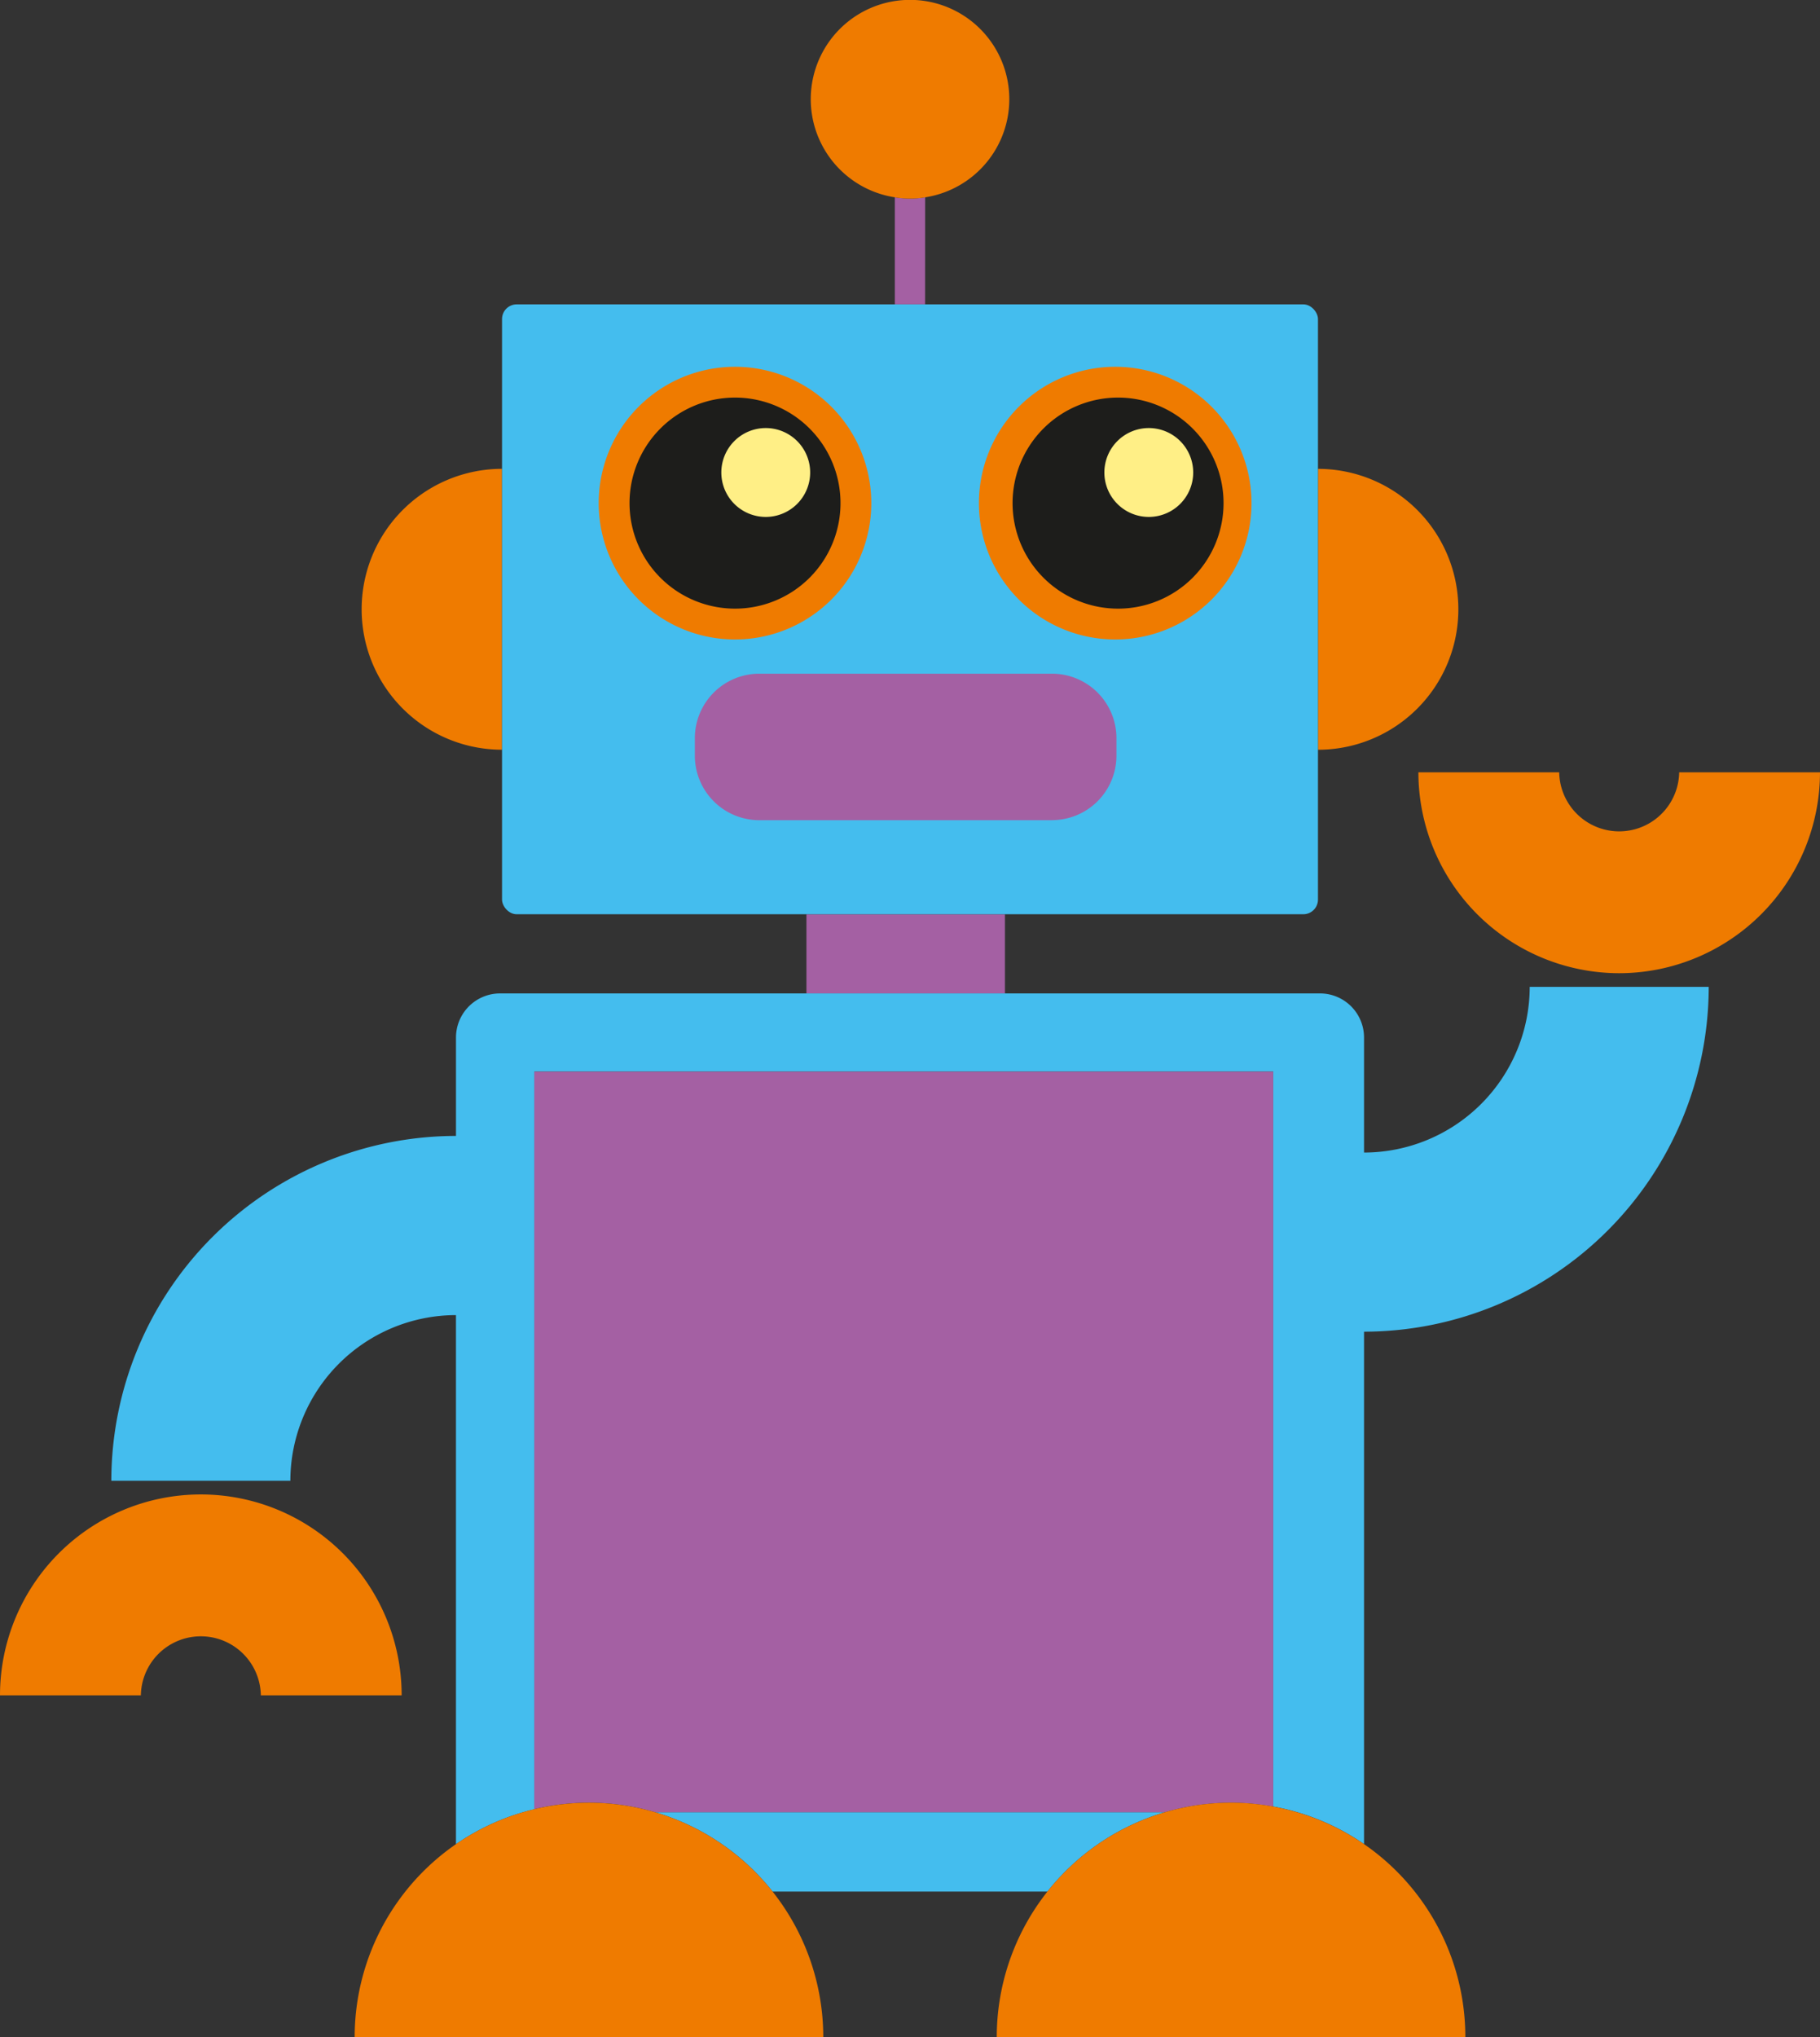
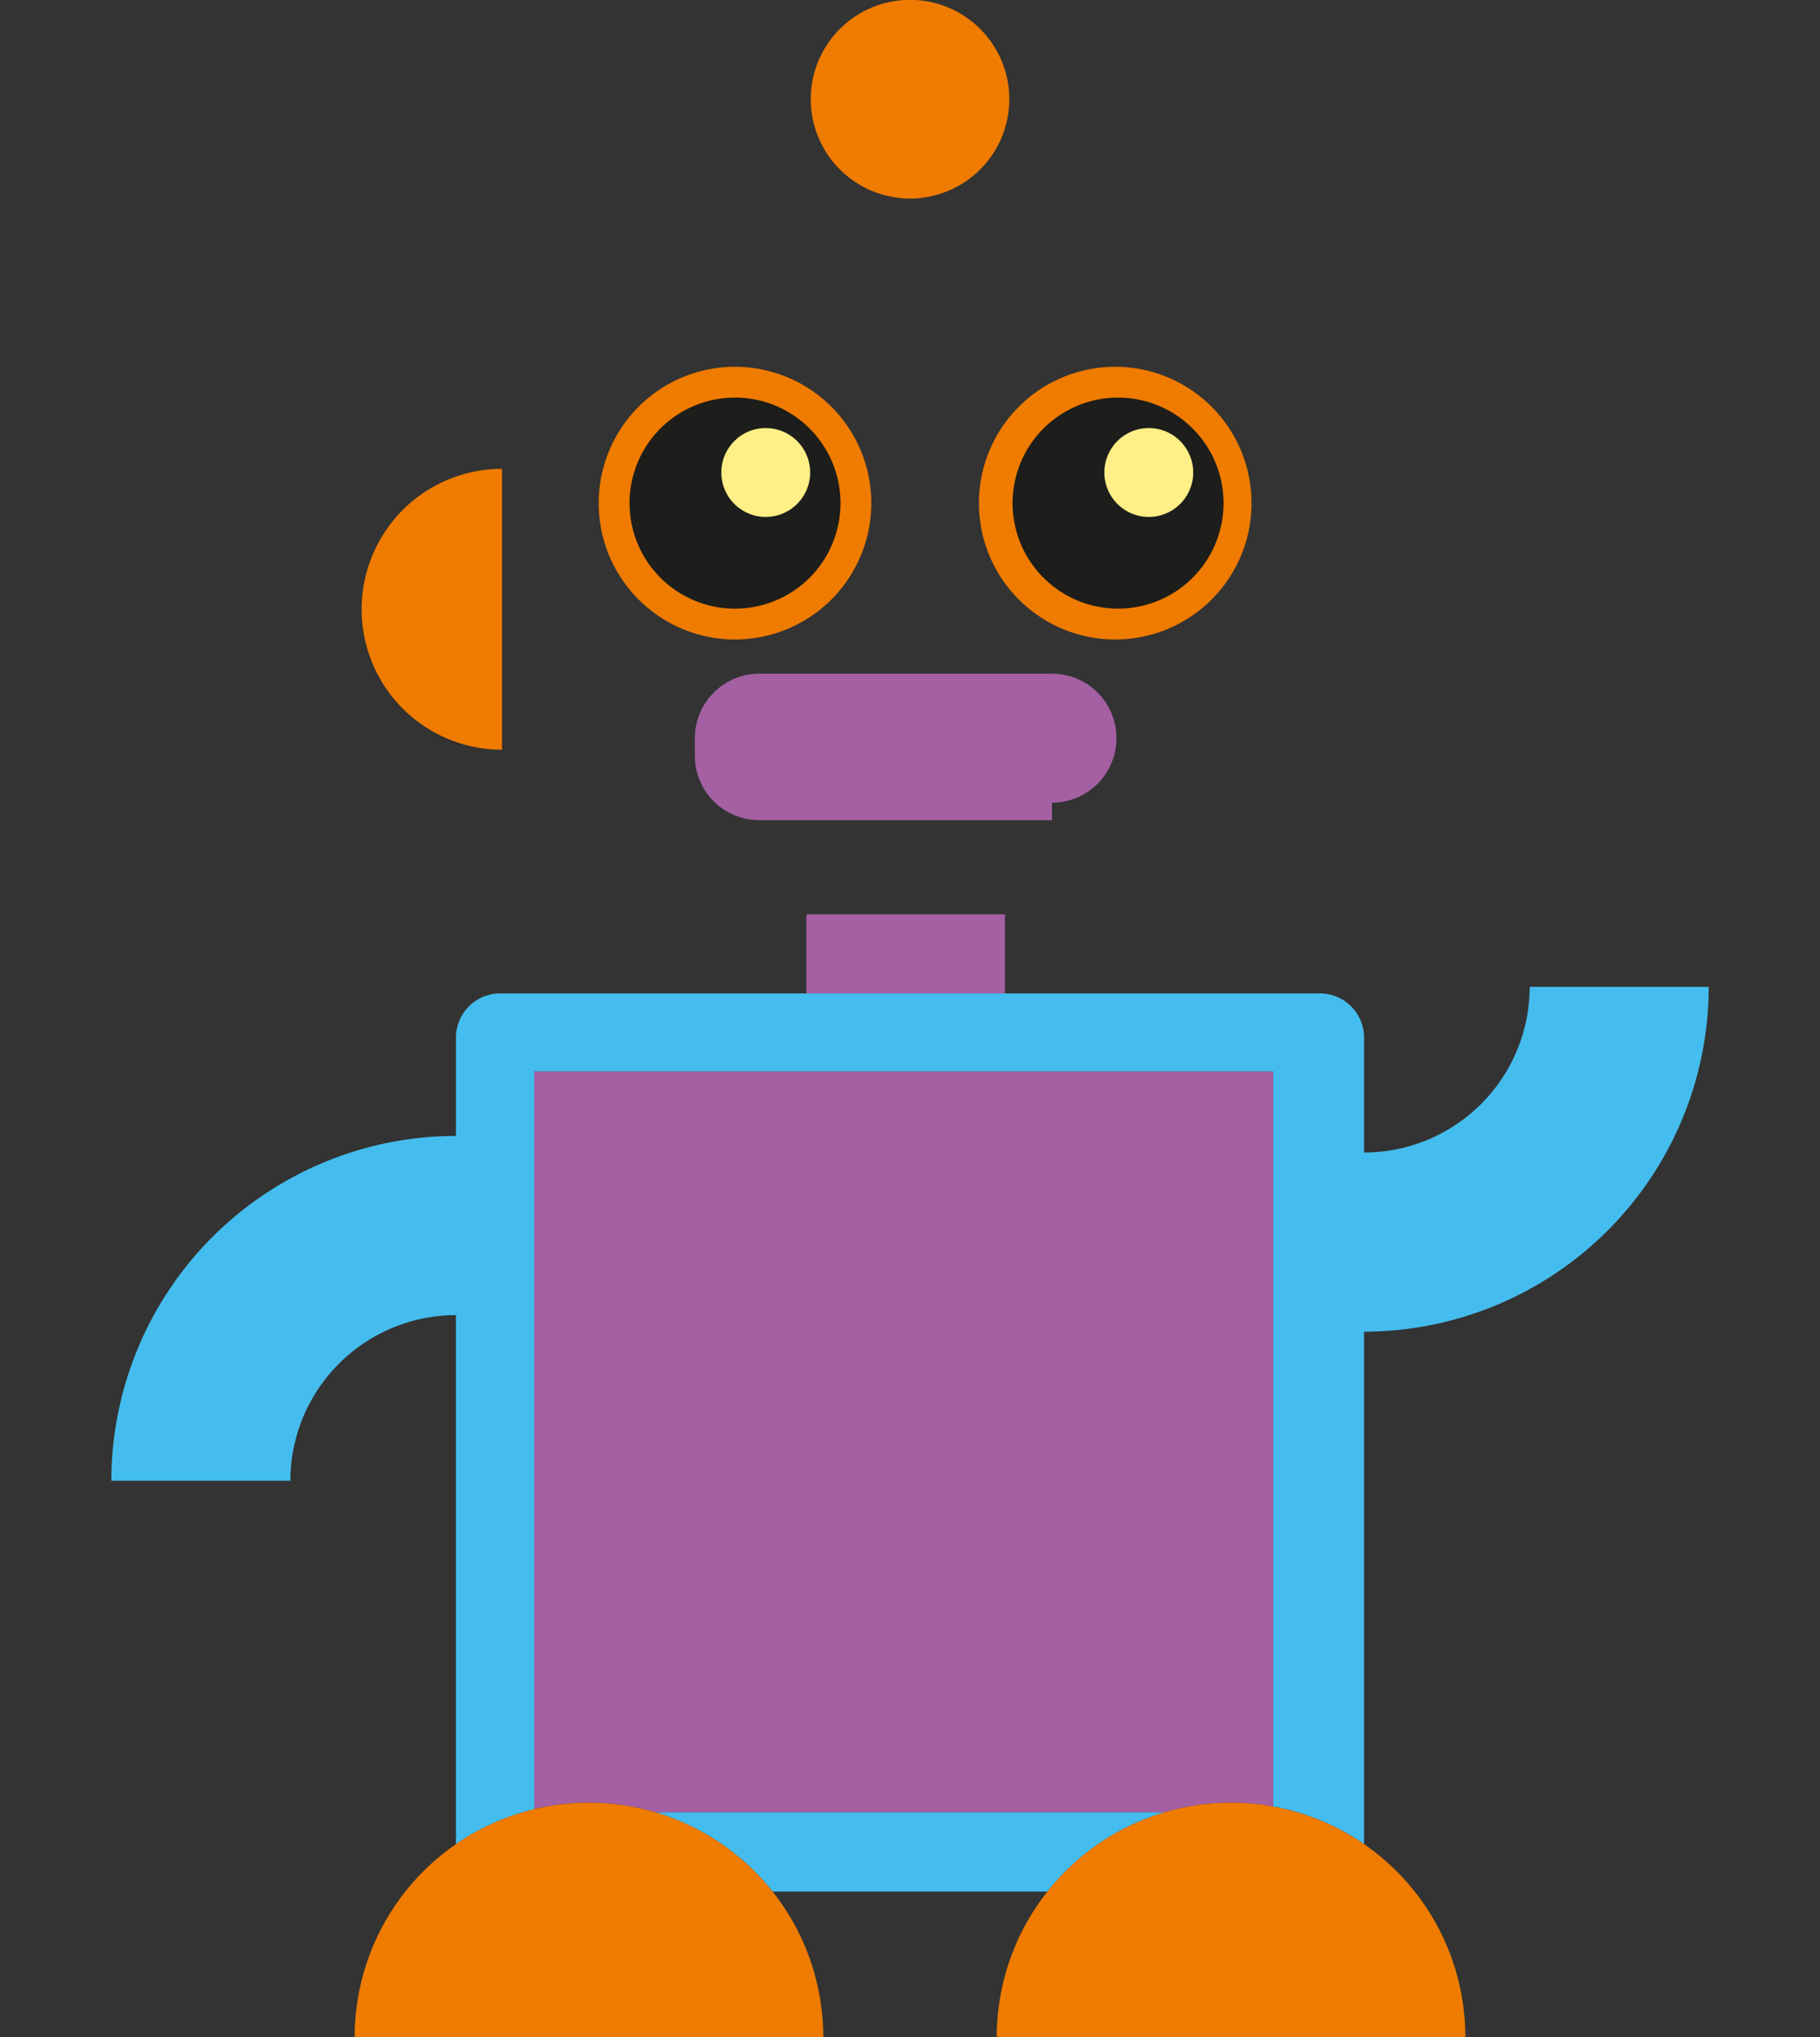
<svg xmlns="http://www.w3.org/2000/svg" id="Group_1550" data-name="Group 1550" width="114.732" height="128.369" viewBox="0 0 114.732 128.369">
  <rect x="0" y="0" width="114.732" height="128.369" fill="#333333" stroke="none" />
  <defs>
    <clipPath id="clip-path">
      <rect id="Rectangle_252" data-name="Rectangle 252" width="114.732" height="128.369" fill="none" />
    </clipPath>
  </defs>
  <g id="Group_1306" data-name="Group 1306" transform="translate(0 0)" clip-path="url(#clip-path)">
-     <path id="Path_1475" data-name="Path 1475" d="M25.909,5.291a6.368,6.368,0,0,1-.952.08A6.4,6.4,0,0,1,24,5.291v6.743h1.906Z" transform="translate(32.411 7.144)" fill="#a460a3" />
-     <path id="Path_1476" data-name="Path 1476" d="M44.2,21.42a8.848,8.848,0,0,0-8.849-8.849v17.7A8.848,8.848,0,0,0,44.2,21.42" transform="translate(47.734 16.975)" fill="#ef7b00" />
    <path id="Path_1477" data-name="Path 1477" d="M9.7,21.42a8.848,8.848,0,0,0,8.849,8.849v-17.7A8.848,8.848,0,0,0,9.7,21.42" transform="translate(13.098 16.975)" fill="#ef7b00" />
    <rect id="Rectangle_250" data-name="Rectangle 250" width="12.515" height="4.987" transform="translate(50.837 57.613)" fill="#a460a3" />
-     <rect id="Rectangle_251" data-name="Rectangle 251" width="51.436" height="38.432" rx="0.924" transform="translate(31.648 19.18)" fill="#44bdee" />
    <path id="Path_1478" data-name="Path 1478" d="M49.734,48.587H17.565a14.775,14.775,0,0,1,7.422,5.006H42.311a14.775,14.775,0,0,1,7.422-5.006" transform="translate(23.718 65.607)" fill="#44bdee" />
    <path id="Path_1479" data-name="Path 1479" d="M103.685,26.459H92.4A10.453,10.453,0,0,1,81.956,36.9V29.653a2.778,2.778,0,0,0-2.78-2.78H27.493a2.78,2.78,0,0,0-2.78,2.78v6.2A21.751,21.751,0,0,0,2.986,57.584H14.272a10.453,10.453,0,0,1,10.44-10.44V80.483a14.629,14.629,0,0,1,4.938-2.2V31.8H76.231v46.31a14.674,14.674,0,0,1,5.725,2.367V48.188a21.754,21.754,0,0,0,21.729-21.729" transform="translate(4.032 35.728)" fill="#44bdee" />
    <path id="Path_1480" data-name="Path 1480" d="M28.957,12.435a6.258,6.258,0,1,0-1.906,0,5.723,5.723,0,0,0,1.906,0" transform="translate(29.364 0)" fill="#ef7b00" />
    <path id="Path_1481" data-name="Path 1481" d="M21.932,75.4H54.1a14.679,14.679,0,0,1,6.811-.353V28.733H14.331V75.208a14.742,14.742,0,0,1,7.6.188" transform="translate(19.351 38.798)" fill="#a460a3" />
    <path id="Path_1482" data-name="Path 1482" d="M28.438,48.93A14.773,14.773,0,0,0,9.513,63.1H39.054A14.784,14.784,0,0,0,28.438,48.93" transform="translate(12.845 65.264)" fill="#ef7b00" />
    <path id="Path_1483" data-name="Path 1483" d="M41.5,48.333A14.776,14.776,0,0,0,26.735,63.1H56.274A14.763,14.763,0,0,0,44.162,48.577a14.561,14.561,0,0,0-2.658-.244" transform="translate(36.1 65.264)" fill="#ef7b00" />
-     <path id="Path_1484" data-name="Path 1484" d="M41.149,27.295H22.7a4.065,4.065,0,0,1-4.064-4.064v-1.1A4.065,4.065,0,0,1,22.7,18.063H41.149a4.063,4.063,0,0,1,4.064,4.064v1.1a4.063,4.063,0,0,1-4.064,4.064" transform="translate(25.167 24.39)" fill="#a460a3" />
-     <path id="Path_1485" data-name="Path 1485" d="M50.7,33.366A12.673,12.673,0,0,1,38.044,20.707h8.877a3.782,3.782,0,0,0,7.563,0h8.877A12.673,12.673,0,0,1,50.7,33.366" transform="translate(51.371 27.961)" fill="#ef7b00" />
-     <path id="Path_1486" data-name="Path 1486" d="M25.32,52.728H16.443a3.782,3.782,0,0,0-7.563,0H0a12.66,12.66,0,0,1,25.32,0" transform="translate(0 54.105)" fill="#ef7b00" />
+     <path id="Path_1484" data-name="Path 1484" d="M41.149,27.295H22.7a4.065,4.065,0,0,1-4.064-4.064v-1.1A4.065,4.065,0,0,1,22.7,18.063H41.149a4.063,4.063,0,0,1,4.064,4.064a4.063,4.063,0,0,1-4.064,4.064" transform="translate(25.167 24.39)" fill="#a460a3" />
    <path id="Path_1487" data-name="Path 1487" d="M33.242,18.427a8.592,8.592,0,1,1-8.593-8.593,8.592,8.592,0,0,1,8.593,8.593" transform="translate(21.684 13.279)" fill="#ef7b00" />
    <path id="Path_1488" data-name="Path 1488" d="M43.44,18.427a8.592,8.592,0,1,1-8.593-8.593,8.592,8.592,0,0,1,8.593,8.593" transform="translate(35.455 13.279)" fill="#ef7b00" />
    <path id="Path_1489" data-name="Path 1489" d="M30.185,17.311a6.65,6.65,0,1,1-6.651-6.651,6.653,6.653,0,0,1,6.651,6.651" transform="translate(22.8 14.394)" fill="#1d1d1b" />
    <path id="Path_1490" data-name="Path 1490" d="M24.944,14.275a2.8,2.8,0,1,1-2.8-2.8,2.8,2.8,0,0,1,2.8,2.8" transform="translate(26.128 15.499)" fill="#ffef86" />
    <path id="Path_1491" data-name="Path 1491" d="M40.459,17.311a6.65,6.65,0,1,1-6.651-6.651,6.653,6.653,0,0,1,6.651,6.651" transform="translate(36.673 14.394)" fill="#1d1d1b" />
    <path id="Path_1492" data-name="Path 1492" d="M35.218,14.275a2.8,2.8,0,1,1-2.8-2.8,2.8,2.8,0,0,1,2.8,2.8" transform="translate(40.001 15.499)" fill="#ffef86" />
  </g>
</svg>